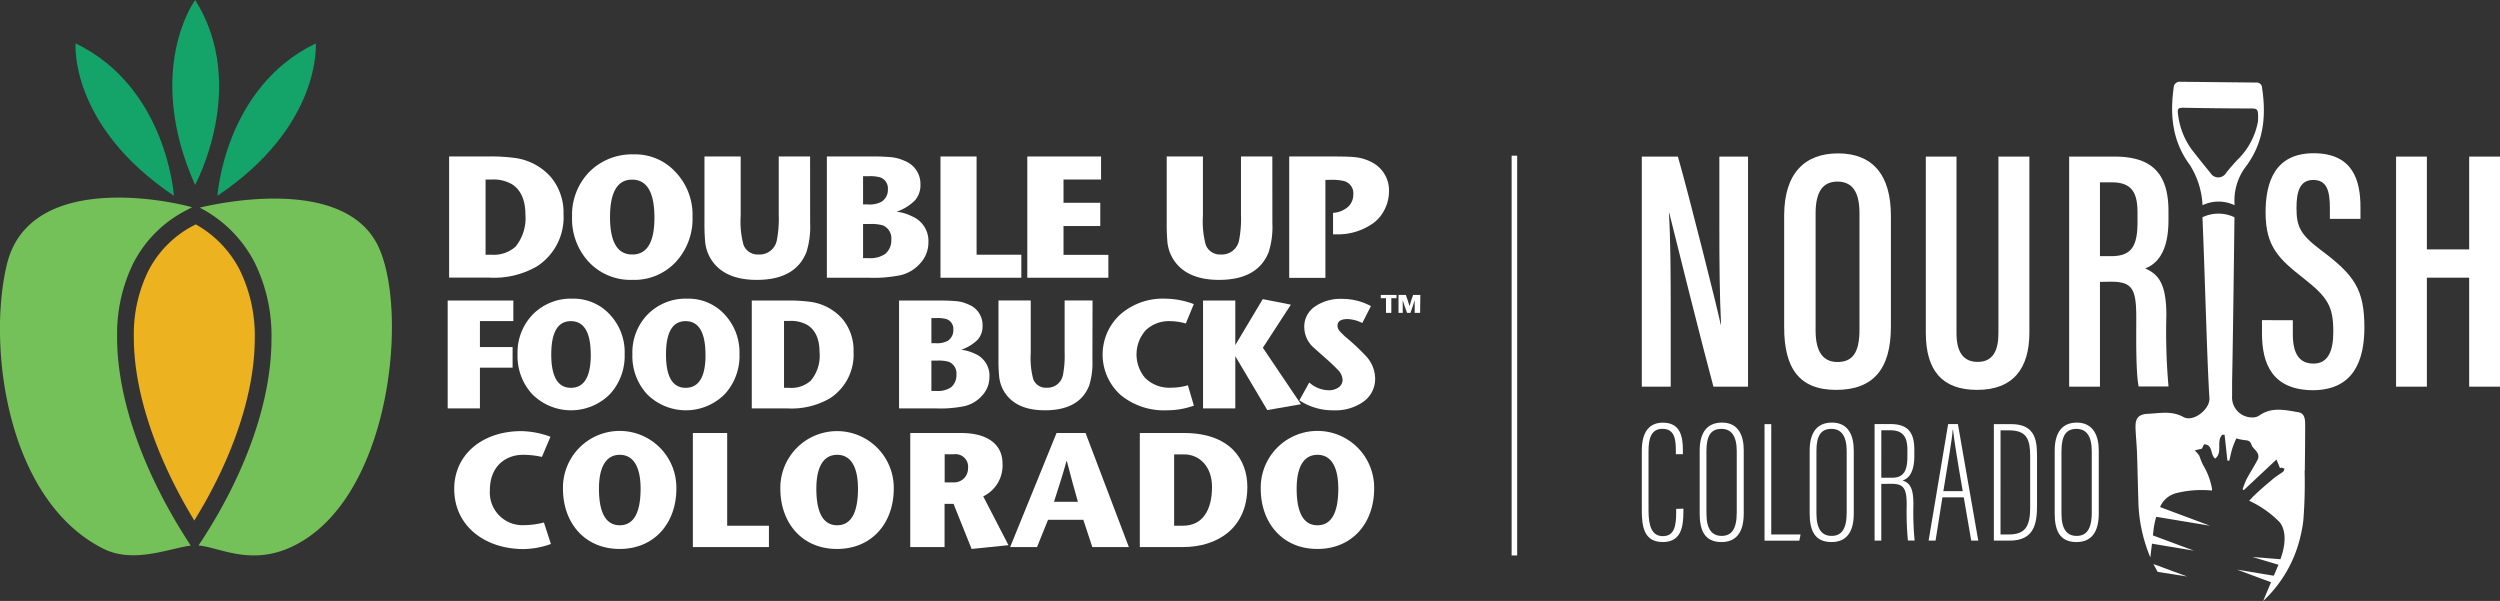
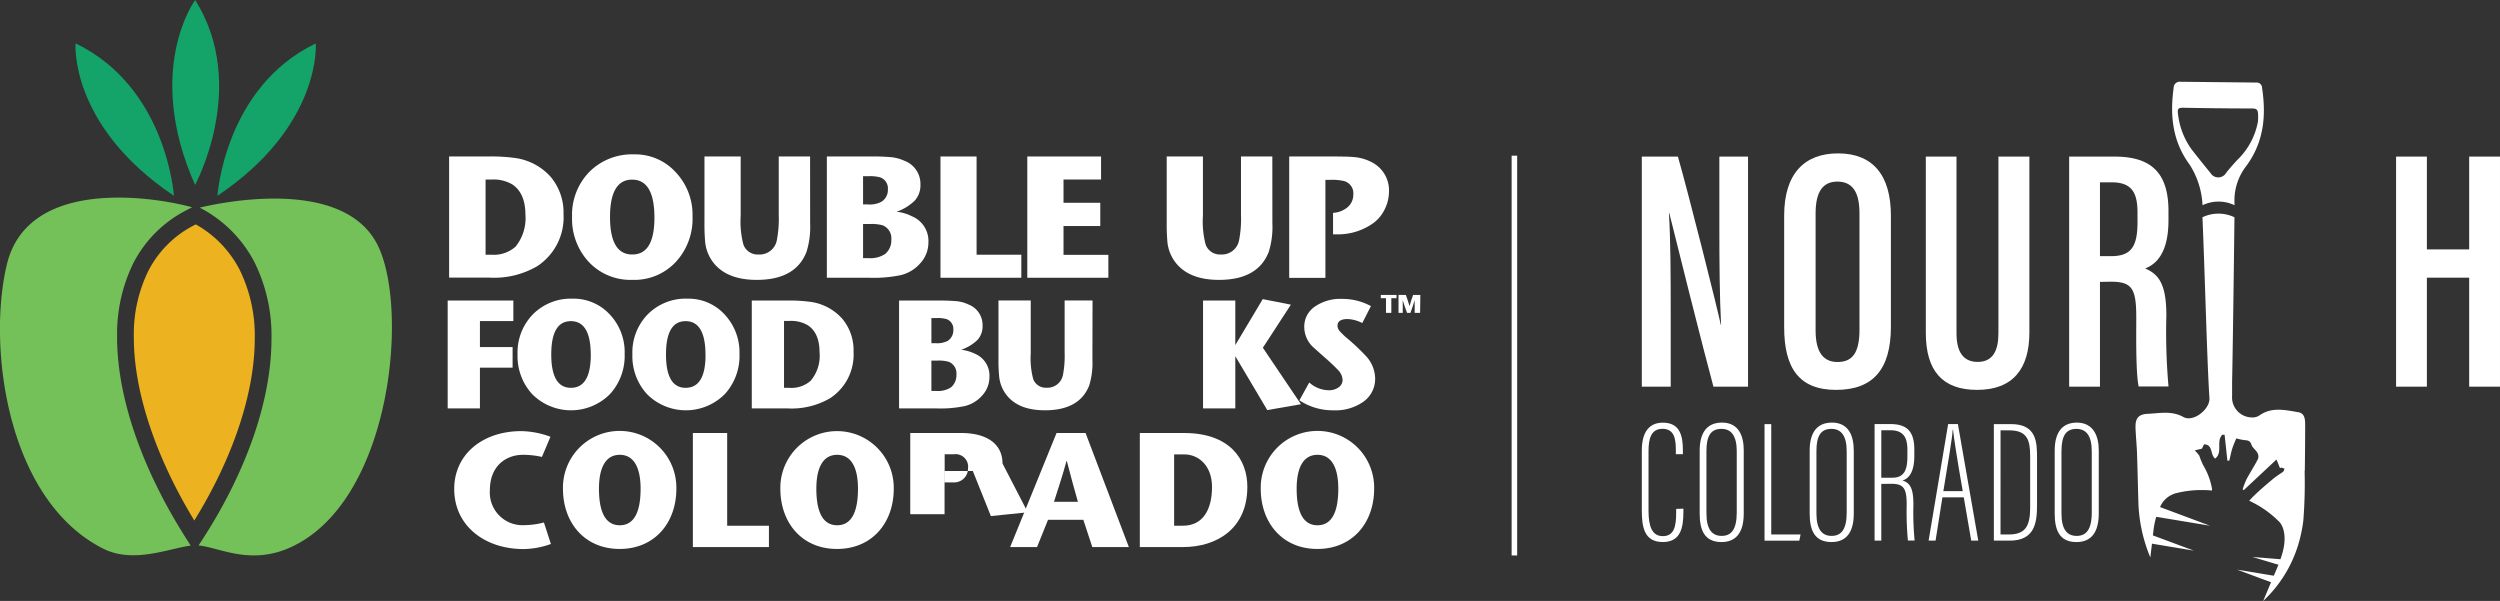
<svg xmlns="http://www.w3.org/2000/svg" width="364.319" height="87.574" viewBox="0 0 364.319 87.574">
  <rect x="0" y="0" width="364.319" height="87.574" fill="#333333" stroke="none" />
  <defs>
    <clipPath id="a">
      <rect width="125.061" height="75.668" fill="#fff" />
    </clipPath>
  </defs>
  <g transform="translate(0 0)">
    <path d="M189.846,159.951s7.875-14.46.016-26.951C189.846,133,182.374,143.167,189.846,159.951Z" transform="translate(-161.418 -133)" fill="#14a368" />
    <path d="M113.45,194.406S112.418,178.591,99.12,172.2C99.1,172.2,98.184,184.174,113.45,194.406Z" transform="translate(-88.104 -165.874)" fill="#14a368" />
    <path d="M227.3,194.406s1.033-15.815,14.331-22.206C241.631,172.2,242.551,184.174,227.3,194.406Z" transform="translate(-195.612 -165.874)" fill="#14a368" />
    <path d="M167.227,342.233a15.961,15.961,0,0,0-6.407-6.633l-.274.145a15.3,15.3,0,0,0-6.633,6.633,20.934,20.934,0,0,0-2.114,9.651c-.032,7.988,3.276,17.639,8.811,26.725,5.535-8.924,8.8-18.462,8.811-26.45A21.822,21.822,0,0,0,167.227,342.233Z" transform="translate(-132.295 -302.904)" fill="#ecb21f" />
    <path d="M60,312.909h0ZM48.011,331.774a23.428,23.428,0,0,1,2.356-10.764A17.759,17.759,0,0,1,58,313.344c.307-.161.613-.323.9-.468l.048-.016c-4.293-1.227-23.852-4.922-27.015,8.376-2.84,11.91-.016,34.261,14.04,41.362,4.438,2.243,9.683-.065,12.765-.436l-.484-.759c-6.31-9.812-10.248-20.463-10.248-29.63Zm37.731-13.847c-5.277-9.376-22.48-5.794-25.692-5.019a18.56,18.56,0,0,1,7.972,7.94,24.088,24.088,0,0,1,2.485,11.184c0,9.15-3.841,19.7-10.167,29.4l-.468.71c2.856.226,7.246,2.808,12.911.484,15.46-6.375,17.929-35.859,12.959-44.7Z" transform="translate(-30.944 -282.65)" fill="#75c159" />
    <g transform="translate(65.239 22.497)">
      <path d="M453.171,282.676a8.509,8.509,0,0,1-3.841,7.617,12.47,12.47,0,0,1-6.939,1.662H436.5V274.3h5.584a26.213,26.213,0,0,1,4.083.226,8.508,8.508,0,0,1,5.148,2.76A8.04,8.04,0,0,1,453.171,282.676Zm-5.552.113c0-2.1-.646-3.583-1.92-4.422a5.407,5.407,0,0,0-2.986-.71h-.9v10.958h.807a4.8,4.8,0,0,0,3.55-1.162,6.588,6.588,0,0,0,1.452-4.664Z" transform="translate(-436.29 -273.993)" fill="#fff" />
      <path d="M565.058,281.47a9.251,9.251,0,0,1-2.372,6.536,8.228,8.228,0,0,1-6.391,2.679,8.313,8.313,0,0,1-6.391-2.647,9.216,9.216,0,0,1-2.4-6.52,8.969,8.969,0,0,1,2.518-6.568,8.779,8.779,0,0,1,6.5-2.55,7.967,7.967,0,0,1,6.068,2.582A9.031,9.031,0,0,1,565.058,281.47Zm-5.552.145c0-3.68-1.081-5.535-3.26-5.535-2.13,0-3.211,1.824-3.211,5.455s1.081,5.455,3.228,5.455q3.244.024,3.244-5.374Z" transform="translate(-529.377 -272.4)" fill="#fff" />
      <path d="M682.475,284.015a12.15,12.15,0,0,1-.533,4.2c-1.065,2.711-3.47,4.067-7.246,4.067q-4.6,0-6.536-2.808a5.866,5.866,0,0,1-.984-2.727c-.081-.968-.113-1.953-.1-2.921V274.3h5.277v8.634a13.249,13.249,0,0,0,.4,4.212,2.2,2.2,0,0,0,2.195,1.436,2.552,2.552,0,0,0,2.679-2.1,16.551,16.551,0,0,0,.274-3.68v-8.5h4.567Z" transform="translate(-629.655 -273.993)" fill="#fff" />
      <path d="M792.4,286.786a4.469,4.469,0,0,1-1.21,3.082,5.45,5.45,0,0,1-2.857,1.711,19.4,19.4,0,0,1-4.615.371H777.6V274.279h6.278a30.373,30.373,0,0,1,3.212.113,6.392,6.392,0,0,1,1.824.516,3.6,3.6,0,0,1,2.324,3.486,3.337,3.337,0,0,1-.807,2.292,7.013,7.013,0,0,1-2.679,1.646,6.429,6.429,0,0,1,2.243.662A3.882,3.882,0,0,1,792.4,286.786Zm-5.907-7.714a1.7,1.7,0,0,0-1.1-1.743,5.523,5.523,0,0,0-1.678-.177h-.839v4.115h.694a3.6,3.6,0,0,0,2-.4A2.008,2.008,0,0,0,786.492,279.072Zm.5,7.343a2.034,2.034,0,0,0-1.243-2.1,5.942,5.942,0,0,0-1.856-.194h-1.017v4.971h.758a3.891,3.891,0,0,0,2.469-.613,2.551,2.551,0,0,0,.888-2.066Z" transform="translate(-722.343 -273.973)" fill="#fff" />
      <path d="M891.981,291.971H880.2V274.3h5.261v14.315h6.52Z" transform="translate(-808.385 -273.993)" fill="#fff" />
      <path d="M970.413,291.971H958.6V274.3h10.748v3.357h-5.471v3.389h5.358v3.389h-5.358v4.2h6.536Z" transform="translate(-874.133 -273.993)" fill="#fff" />
      <path d="M1099.875,284.015a12.152,12.152,0,0,1-.532,4.2c-1.065,2.711-3.47,4.067-7.246,4.067q-4.6,0-6.536-2.808a5.866,5.866,0,0,1-.984-2.727c-.081-.968-.113-1.953-.1-2.921V274.3h5.277v8.634a13.246,13.246,0,0,0,.4,4.212,2.209,2.209,0,0,0,2.195,1.436,2.552,2.552,0,0,0,2.679-2.1,16.544,16.544,0,0,0,.274-3.68v-8.5h4.567Z" transform="translate(-979.694 -273.993)" fill="#fff" />
      <path d="M1209.641,279.4a5.8,5.8,0,0,1-.6,2.55,5.53,5.53,0,0,1-1.6,2,8.866,8.866,0,0,1-5.5,1.695h-.452v-3.131a3.6,3.6,0,0,0,2.162-.855,2.418,2.418,0,0,0,.791-1.84,1.842,1.842,0,0,0-1.339-1.937,7.886,7.886,0,0,0-2.05-.178h-.678v14.282H1195.1V274.3h6.358c1.5,0,2.5.032,3,.081a6.705,6.705,0,0,1,2.856.855A4.58,4.58,0,0,1,1209.641,279.4Z" transform="translate(-1072.466 -273.993)" fill="#fff" />
      <path d="M444.77,407.386H439.9v3.792h4.761v3H439.9v5.939h-4.7V404.4h9.57Z" transform="translate(-435.2 -383.098)" fill="#fff" />
      <path d="M513.906,410.769a8.222,8.222,0,0,1-2.114,5.81,7.987,7.987,0,0,1-11.361.032,8.177,8.177,0,0,1-2.13-5.794,7.957,7.957,0,0,1,2.243-5.842,7.781,7.781,0,0,1,5.794-2.275,7.161,7.161,0,0,1,5.406,2.308A7.983,7.983,0,0,1,513.906,410.769Zm-4.938.129c0-3.276-.968-4.922-2.9-4.922-1.9,0-2.856,1.614-2.856,4.858,0,3.228.952,4.858,2.873,4.858,1.92-.016,2.873-1.6,2.889-4.793Z" transform="translate(-488.117 -381.672)" fill="#fff" />
      <path d="M617.606,410.769a8.222,8.222,0,0,1-2.114,5.81,7.987,7.987,0,0,1-11.361.032,8.177,8.177,0,0,1-2.13-5.794,7.957,7.957,0,0,1,2.243-5.842,7.781,7.781,0,0,1,5.794-2.275,7.137,7.137,0,0,1,5.406,2.308A8.078,8.078,0,0,1,617.606,410.769Zm-4.954.129c0-3.276-.968-4.922-2.9-4.922-1.9,0-2.856,1.614-2.856,4.858,0,3.228.952,4.858,2.873,4.858,1.92-.016,2.889-1.6,2.889-4.793Z" transform="translate(-575.082 -381.672)" fill="#fff" />
      <path d="M724.631,411.856a7.58,7.58,0,0,1-3.421,6.778,11.148,11.148,0,0,1-6.181,1.485H709.8V404.4h4.971a23.5,23.5,0,0,1,3.631.194,7.583,7.583,0,0,1,4.583,2.453A7.13,7.13,0,0,1,724.631,411.856Zm-4.954.081c0-1.872-.565-3.179-1.711-3.938a4.777,4.777,0,0,0-2.663-.629H714.5v9.747h.726a4.267,4.267,0,0,0,3.163-1.033,5.661,5.661,0,0,0,1.291-4.148Z" transform="translate(-665.485 -383.098)" fill="#fff" />
      <path d="M855.969,415.5a3.95,3.95,0,0,1-1.081,2.743,4.909,4.909,0,0,1-2.534,1.517,17.4,17.4,0,0,1-4.115.339H842.8V404.379h5.6a28.622,28.622,0,0,1,2.873.1,5.246,5.246,0,0,1,1.63.468,3.206,3.206,0,0,1,2.066,3.1,2.914,2.914,0,0,1-.726,2.05,6.328,6.328,0,0,1-2.388,1.452,6.2,6.2,0,0,1,2,.581A3.439,3.439,0,0,1,855.969,415.5Zm-5.261-6.859a1.507,1.507,0,0,0-.968-1.549,4.489,4.489,0,0,0-1.485-.161h-.742v3.663h.613a3.316,3.316,0,0,0,1.791-.355,1.842,1.842,0,0,0,.791-1.6Zm.452,6.536a1.824,1.824,0,0,0-1.114-1.872,5.346,5.346,0,0,0-1.646-.178h-.888v4.422h.678a3.469,3.469,0,0,0,2.195-.533A2.319,2.319,0,0,0,851.16,415.175Z" transform="translate(-777.021 -383.077)" fill="#fff" />
      <path d="M946.264,412.966a11.04,11.04,0,0,1-.468,3.728c-.936,2.4-3.1,3.615-6.439,3.615-2.727,0-4.664-.823-5.81-2.5a5.226,5.226,0,0,1-.871-2.421,23.458,23.458,0,0,1-.1-2.6V404.3h4.7V412a11.894,11.894,0,0,0,.355,3.744,1.947,1.947,0,0,0,1.953,1.275,2.3,2.3,0,0,0,2.388-1.872,14.5,14.5,0,0,0,.242-3.276V404.3h4.067Z" transform="translate(-852.308 -383.014)" fill="#fff" />
-       <path d="M1039.9,418.289a11.679,11.679,0,0,1-3.938.678,9.957,9.957,0,0,1-6.746-2.243,7.92,7.92,0,0,1-.048-11.716,9.387,9.387,0,0,1,6.52-2.308,12.021,12.021,0,0,1,4.2.791l-1.162,2.824a8.652,8.652,0,0,0-2.227-.339,4.914,4.914,0,0,0-3.615,1.323,5.31,5.31,0,0,0-.1,6.939,5.025,5.025,0,0,0,3.825,1.436,8.785,8.785,0,0,0,2.421-.355Z" transform="translate(-931.159 -381.672)" fill="#fff" />
      <path d="M1131.566,418.415l-4.906.855L1122,411.411v7.617h-4.7V403.31h4.7V409.8l4-6.7,4.1.807-4.083,6.278Z" transform="translate(-1007.222 -382.007)" fill="#fff" />
      <path d="M1215.338,414.487a4.064,4.064,0,0,1-1.678,3.373,7.02,7.02,0,0,1-4.389,1.275,8.775,8.775,0,0,1-4.971-1.452l1.436-2.6a4.313,4.313,0,0,0,2.857,1.13,2.365,2.365,0,0,0,1.42-.42,1.306,1.306,0,0,0,.581-1.1,2.181,2.181,0,0,0-.565-1.323,23.944,23.944,0,0,0-1.727-1.662c-.549-.484-1.259-1.114-2.13-1.9a4.063,4.063,0,0,1-1.162-2.792,3.506,3.506,0,0,1,1.533-2.986,6.554,6.554,0,0,1,4.018-1.13,8.762,8.762,0,0,1,4.164,1.049l-1.259,2.469a5.171,5.171,0,0,0-2.13-.581c-.984,0-1.485.323-1.485.984a1.217,1.217,0,0,0,.307.758,11.029,11.029,0,0,0,1.339,1.259,30.97,30.97,0,0,1,2.356,2.243A4.9,4.9,0,0,1,1215.338,414.487Z" transform="translate(-1080.181 -381.84)" fill="#fff" />
    </g>
    <g transform="translate(201.22 42.976)">
      <path d="M1278.558,401.914v-2.13h-.758V399.3h2.292v.484h-.758v2.13Z" transform="translate(-1277.8 -399.3)" fill="#fff" />
      <path d="M1296.947,401.914h-.791v-1.84h0c-.194.678-.42,1.259-.613,1.84h-.5c-.21-.565-.42-1.146-.629-1.84h0v1.84h-.613V399.3h1.065c.178.5.355,1,.533,1.614h.016c.161-.613.339-1.114.516-1.614h1.049Z" transform="translate(-1291.218 -399.3)" fill="#fff" />
    </g>
    <g transform="translate(66.192 62.81)">
      <path d="M455.189,538.745a12.057,12.057,0,0,1-4.018.742c-5.535,0-10.07-3.324-10.07-8.763,0-5.035,4.131-8.424,9.78-8.424a12.754,12.754,0,0,1,4.244.823l-1.243,2.937a12.469,12.469,0,0,0-2.76-.307c-2.4,0-4.825,1.549-4.825,5.148a4.763,4.763,0,0,0,5.051,5.1,11.578,11.578,0,0,0,2.824-.387Z" transform="translate(-441.1 -522.284)" fill="#fff" />
      <path d="M539.3,530.608a8.264,8.264,0,1,1,16.525,0c0,4.971-3.163,8.779-8.263,8.779S539.3,535.579,539.3,530.608Zm11.313,0c0-2.937-.9-4.938-3.034-4.938s-3.034,2-3.034,4.938c0,3.131.807,5.326,3.034,5.326S550.613,533.739,550.613,530.608Z" transform="translate(-523.452 -522.2)" fill="#fff" />
      <path d="M656.6,524h5v13.508h6.084v3.115H656.6Z" transform="translate(-621.822 -523.709)" fill="#fff" />
      <path d="M735.6,530.608a8.264,8.264,0,1,1,16.526,0c0,4.971-3.163,8.779-8.263,8.779C738.763,539.4,735.6,535.579,735.6,530.608Zm11.313,0c0-2.937-.9-4.938-3.034-4.938s-3.034,2-3.034,4.938c0,3.131.807,5.326,3.034,5.326S746.913,533.739,746.913,530.608Z" transform="translate(-688.073 -522.2)" fill="#fff" />
-       <path d="M852.9,524h7.407c3.922,0,6.036,1.711,6.036,4.438a4.984,4.984,0,0,1-2.808,4.793l3.68,7.117-5.374.549-2.63-6.568H857.9v6.294h-5Zm5,7.2h1.42a2.023,2.023,0,0,0,2-2.05,1.832,1.832,0,0,0-2.082-2.05h-1.323v4.1Z" transform="translate(-786.443 -523.709)" fill="#fff" />
+       <path d="M852.9,524h7.407c3.922,0,6.036,1.711,6.036,4.438l3.68,7.117-5.374.549-2.63-6.568H857.9v6.294h-5Zm5,7.2h1.42a2.023,2.023,0,0,0,2-2.05,1.832,1.832,0,0,0-2.082-2.05h-1.323v4.1Z" transform="translate(-786.443 -523.709)" fill="#fff" />
      <path d="M954.09,524l6.31,16.622h-5.326l-1.307-3.97h-5.148l-1.6,3.97H943.1L949.862,524Zm-1.114,10.022c-.549-1.969-1.017-3.567-1.614-5.939h-.048c-.646,2.372-1.21,3.97-1.824,5.939Z" transform="translate(-862.086 -523.709)" fill="#fff" />
      <path d="M1066.655,524c6.649,0,9.215,3.825,9.215,7.843,0,6.084-4.422,8.779-9.409,8.779H1060.2V524Zm-1.436,13.508h1.275c2.873,0,4.228-2.308,4.228-5.648,0-3.018-1.872-4.745-4.067-4.745H1065.2v10.393Z" transform="translate(-960.289 -523.709)" fill="#fff" />
      <path d="M1169.4,530.608a8.264,8.264,0,1,1,16.525,0c0,4.971-3.163,8.779-8.263,8.779C1172.563,539.4,1169.4,535.579,1169.4,530.608Zm11.3,0c0-2.937-.9-4.938-3.034-4.938s-3.034,2-3.034,4.938c0,3.131.807,5.326,3.034,5.326S1180.7,533.739,1180.7,530.608Z" transform="translate(-1051.866 -522.2)" fill="#fff" />
    </g>
  </g>
  <g transform="translate(239.257 11.906)">
    <g clip-path="url(#a)">
      <path d="M0,67.507V33.981H5.259C6.8,39.335,11.069,56.316,11.511,58.5h.041c-.217-4.287-.252-9-.252-14.494V33.981h4.179V67.507H10.437C9.078,62.54,4.464,44.126,4,42.189H3.955c.238,4.077.258,8.935.258,14.949V67.507Z" transform="translate(0 -23.066)" fill="#fff" />
      <path d="M80.136,41.607V57.786c0,6.2-2.6,9.2-7.991,9.2s-7.563-3.194-7.563-9.126V41.587c0-6.115,2.962-9.065,7.855-9.065,5.028,0,7.7,3.126,7.7,9.085m-10.974-.36V58.336c0,3.2,1.162,4.587,3.187,4.587,2.161,0,3.207-1.318,3.207-4.7V41.24c0-3.037-.992-4.607-3.221-4.607-2.1,0-3.173,1.447-3.173,4.627" transform="translate(-43.837 -22.075)" fill="#fff" />
      <path d="M133.317,33.981V59.713c0,2.589.877,4.186,3.092,4.186s3.017-1.658,3.017-4.165V33.981h4.512V59.618c0,5.239-2.365,8.358-7.617,8.358-5.042,0-7.475-2.766-7.475-8.317V33.981Z" transform="translate(-87.458 -23.066)" fill="#fff" />
      <path d="M198.363,52.239V67.508h-4.491V33.981h6.611c5.076,0,7.862,2.1,7.862,7.923v1.359c0,4.9-1.9,6.449-3.4,7.019,2.038.87,3.092,2.358,3.092,6.876a90.831,90.831,0,0,0,.313,10.322H204c-.435-2.038-.347-7.617-.347-10.016,0-4.193-.564-5.253-3.7-5.253Zm0-3.751h1.61c2.929,0,3.86-1.359,3.86-4.988V42.2c0-2.786-.68-4.471-3.771-4.471h-1.7Z" transform="translate(-131.596 -23.066)" fill="#fff" />
-       <path d="M285.839,56.784v2.038c0,2.772.89,4.288,3.017,4.288s2.881-1.835,2.881-4.641c0-3.737-.815-5.029-4.383-7.828s-5.484-4.6-5.484-9.554c0-4.342,1.312-8.643,7.026-8.629s6.8,3.968,6.8,7.869v1.692h-4.458v-1.59c0-2.528-.462-4.077-2.419-4.077s-2.446,1.692-2.446,4.077c0,2.684.517,3.853,3.52,6.115,4.865,3.629,6.374,5.7,6.374,11.293,0,4.756-1.529,9.153-7.536,9.153-5.864-.048-7.386-3.826-7.386-8.256v-1.95Z" transform="translate(-190.968 -22.032)" fill="#fff" />
      <path d="M342.179,33.981h4.491V47.5h6.163V33.981h4.491V67.507h-4.491V51.628H346.67v15.88h-4.491Z" transform="translate(-232.263 -23.066)" fill="#fff" />
      <path d="M6.061,167.213v.489c0,2.378-.455,4.376-3,4.376C.34,172.078,0,169.87,0,167.478V158.76c0-2.813,1.148-4.077,3.071-4.077,2.5,0,2.915,1.937,2.915,4.029v.564H4.96v-.523c0-1.57-.156-3.173-1.943-3.173-1.658,0-2.038,1.407-2.038,3.248v8.691c0,2.31.523,3.7,2.086,3.7,1.712,0,1.943-1.556,1.943-3.5v-.469Z" transform="translate(0 -104.995)" fill="#fff" />
      <path d="M32.673,158.7v9.194c0,2.718-1.074,4.159-3.248,4.159-2.494,0-3.173-1.773-3.173-4.159v-9.173c0-2.507.985-4.077,3.255-4.077,2.439,0,3.167,1.95,3.167,4.036m-5.436.088v9.112c0,2.412.883,3.275,2.222,3.275s2.195-.856,2.195-3.4v-8.942c0-2.269-.829-3.255-2.222-3.255-1.516,0-2.195.958-2.195,3.227" transform="translate(-17.819 -104.967)" fill="#fff" />
      <path d="M55.676,155.339h.978v16.084h4.274l-.183.9H55.676Z" transform="translate(-37.792 -105.441)" fill="#fff" />
      <path d="M82.581,158.7v9.194c0,2.718-1.074,4.159-3.248,4.159-2.5,0-3.18-1.773-3.18-4.159v-9.173c0-2.507.978-4.077,3.248-4.077,2.446,0,3.173,1.95,3.173,4.036m-5.436.088v9.112c0,2.412.877,3.275,2.215,3.275s2.195-.856,2.195-3.4v-8.942c0-2.269-.829-3.255-2.215-3.255-1.516,0-2.195.958-2.195,3.227" transform="translate(-51.691 -104.967)" fill="#fff" />
      <path d="M106.576,164.035v8.27H105.6V155.317h2.29c2.521,0,3.5,1.169,3.5,3.724v.9c0,2-.551,3.234-1.733,3.608,1.169.333,1.6,1.243,1.6,3.486a42.714,42.714,0,0,0,.177,5.259h-.978a43.194,43.194,0,0,1-.177-5.158c0-2.33-.353-3.112-2.2-3.112Zm0-.9H108.2c1.848,0,2.181-1.359,2.181-3.133v-.931c0-1.794-.578-2.854-2.5-2.854h-1.3Z" transform="translate(-71.678 -105.426)" fill="#fff" />
      <path d="M132.127,165.992l-1,6.313h-1.012l2.847-16.988h1.42l2.969,16.988h-1.026l-1.088-6.313Zm2.963-.9c-.809-4.614-1.284-7.651-1.413-8.935h-.054c-.055,1.223-.761,5.232-1.359,8.935Z" transform="translate(-88.32 -105.426)" fill="#fff" />
      <path d="M159.709,155.339h2.514c3.73,0,3.778,2.677,3.778,4.906v6.911c0,2.616-.36,5.164-4,5.164h-2.29Zm.972,16.084H161.9c2.4,0,3.1-1.216,3.1-3.914v-7.475c0-2.372-.428-3.785-3.051-3.785h-1.264Z" transform="translate(-108.407 -105.441)" fill="#fff" />
      <path d="M193.736,158.7v9.194c0,2.718-1.074,4.159-3.255,4.159-2.494,0-3.166-1.773-3.166-4.159v-9.173c0-2.507.979-4.077,3.248-4.077,2.412.021,3.173,1.977,3.173,4.057m-5.436.088v9.092c0,2.412.877,3.275,2.215,3.275s2.2-.856,2.2-3.4v-8.942c0-2.27-.829-3.255-2.222-3.255-1.508,0-2.188.958-2.188,3.228" transform="translate(-127.145 -104.966)" fill="#fff" />
      <path d="M249.657,18v-.3a8.154,8.154,0,0,1,1.645-5.321c2.623-3.486,3-7.366,2.371-11.49a.768.768,0,0,0-.77-.765.724.724,0,0,0-.079,0L241.8.01a.883.883,0,0,0-1,.745.87.87,0,0,0-.009.139c-.557,4.009-.177,7.8,2.324,11.184A12.011,12.011,0,0,1,245,18a5.4,5.4,0,0,1,4.661,0m-3.472-4.661c-.911-1.1-1.794-2.215-2.677-3.336a10.741,10.741,0,0,1-2.079-5.239c-.129-.877.04-.985.89-.965,3.166.055,6.333.1,9.513.1,1.23,0,1.311,0,1.25,1.841a10.332,10.332,0,0,1-3.024,5.667c-.557.6-1.108,1.223-1.617,1.869a1.327,1.327,0,0,1-2.242.1" transform="translate(-163.286 0)" fill="#fff" />
-       <path d="M232.727,219.96l4.287.674-4.91-1.819,0,.008c.19.381.394.747.6,1.115l.014.022" transform="translate(-157.547 -148.527)" fill="#fff" />
      <path d="M242.607,116.278a18.667,18.667,0,0,0,5.436-9.513,20.511,20.511,0,0,0,.387-2.154,70.2,70.2,0,0,0,.19-7.284l.027.013c.034-2.188.048-4.376.055-6.557,0-.829,0-1.828-1-1.991-1.9-.313-3.866-.809-5.667.469a1.792,1.792,0,0,1-1.08.292,2.921,2.921,0,0,1-2.911-2.933c0-.073,0-.146.009-.22V84.362c.109-4.756.353-23.973.34-23.98a5.4,5.4,0,0,0-4.661,0c.34,7.712.679,21.37,1.019,26.351.1,1.638-2.365,3.554-3.785,2.765-1.719-.958-3.438-.55-5.158-.476-1.454.061-1.889.68-1.828,2.141.048,1.162.163,2.317.211,3.479.082,2.365.129,4.757.2,7.087a22.48,22.48,0,0,0,1.744,8.219l.24-2,6.115,1.019-5.98-2.222.1-.856a12.054,12.054,0,0,1,.387-1.855l7.841,1.3-7.284-2.718a3.471,3.471,0,0,1,2.038-1.93l-.007-.013a14.976,14.976,0,0,1,4-.537,13.773,13.773,0,0,1,1.537.068,1.428,1.428,0,0,0-.033-.441,10,10,0,0,0-1.23-3.214,9.994,9.994,0,0,1-.578-1.406,5.078,5.078,0,0,0-.679-.788l1.053-.252.306-.632c1.345.041.863,1.488,1.617,2.079,1.176-.89.088-2.555,1.06-3.479h.32l.408,3.785h.278c.143-.584.258-1.2.428-1.753s.421-1.074.584-1.495a9.5,9.5,0,0,0,1.053.231c.482.068.951,0,1.162.679.143.448.639.768.877,1.2a1.087,1.087,0,0,1,.075.89c-.51,1-1.128,1.943-1.658,2.936a11.838,11.838,0,0,0-.571,1.461l.116.129h.054l4.756-4.451.51,1.25a.548.548,0,0,1,.244-.061,1.763,1.763,0,0,1,.428.177c-.075.143-.115.34-.231.428-.469.34-.992.646-1.434,1.019-1,.843-2,1.678-2.928,2.6q-.29.292-.567.6a14.942,14.942,0,0,1,4.363,3.045s1.658,1.468.19,5.477l-4.077-.333,3.792,1.135-.68,1.6-5.361-.89,4.96,1.841L242.58,116.3Z" transform="translate(-152.031 -40.627)" fill="#fff" />
    </g>
  </g>
  <path d="M-1.693,58.259H-2.5V0h.807Z" transform="translate(222.786 22.685)" fill="#fff" />
</svg>